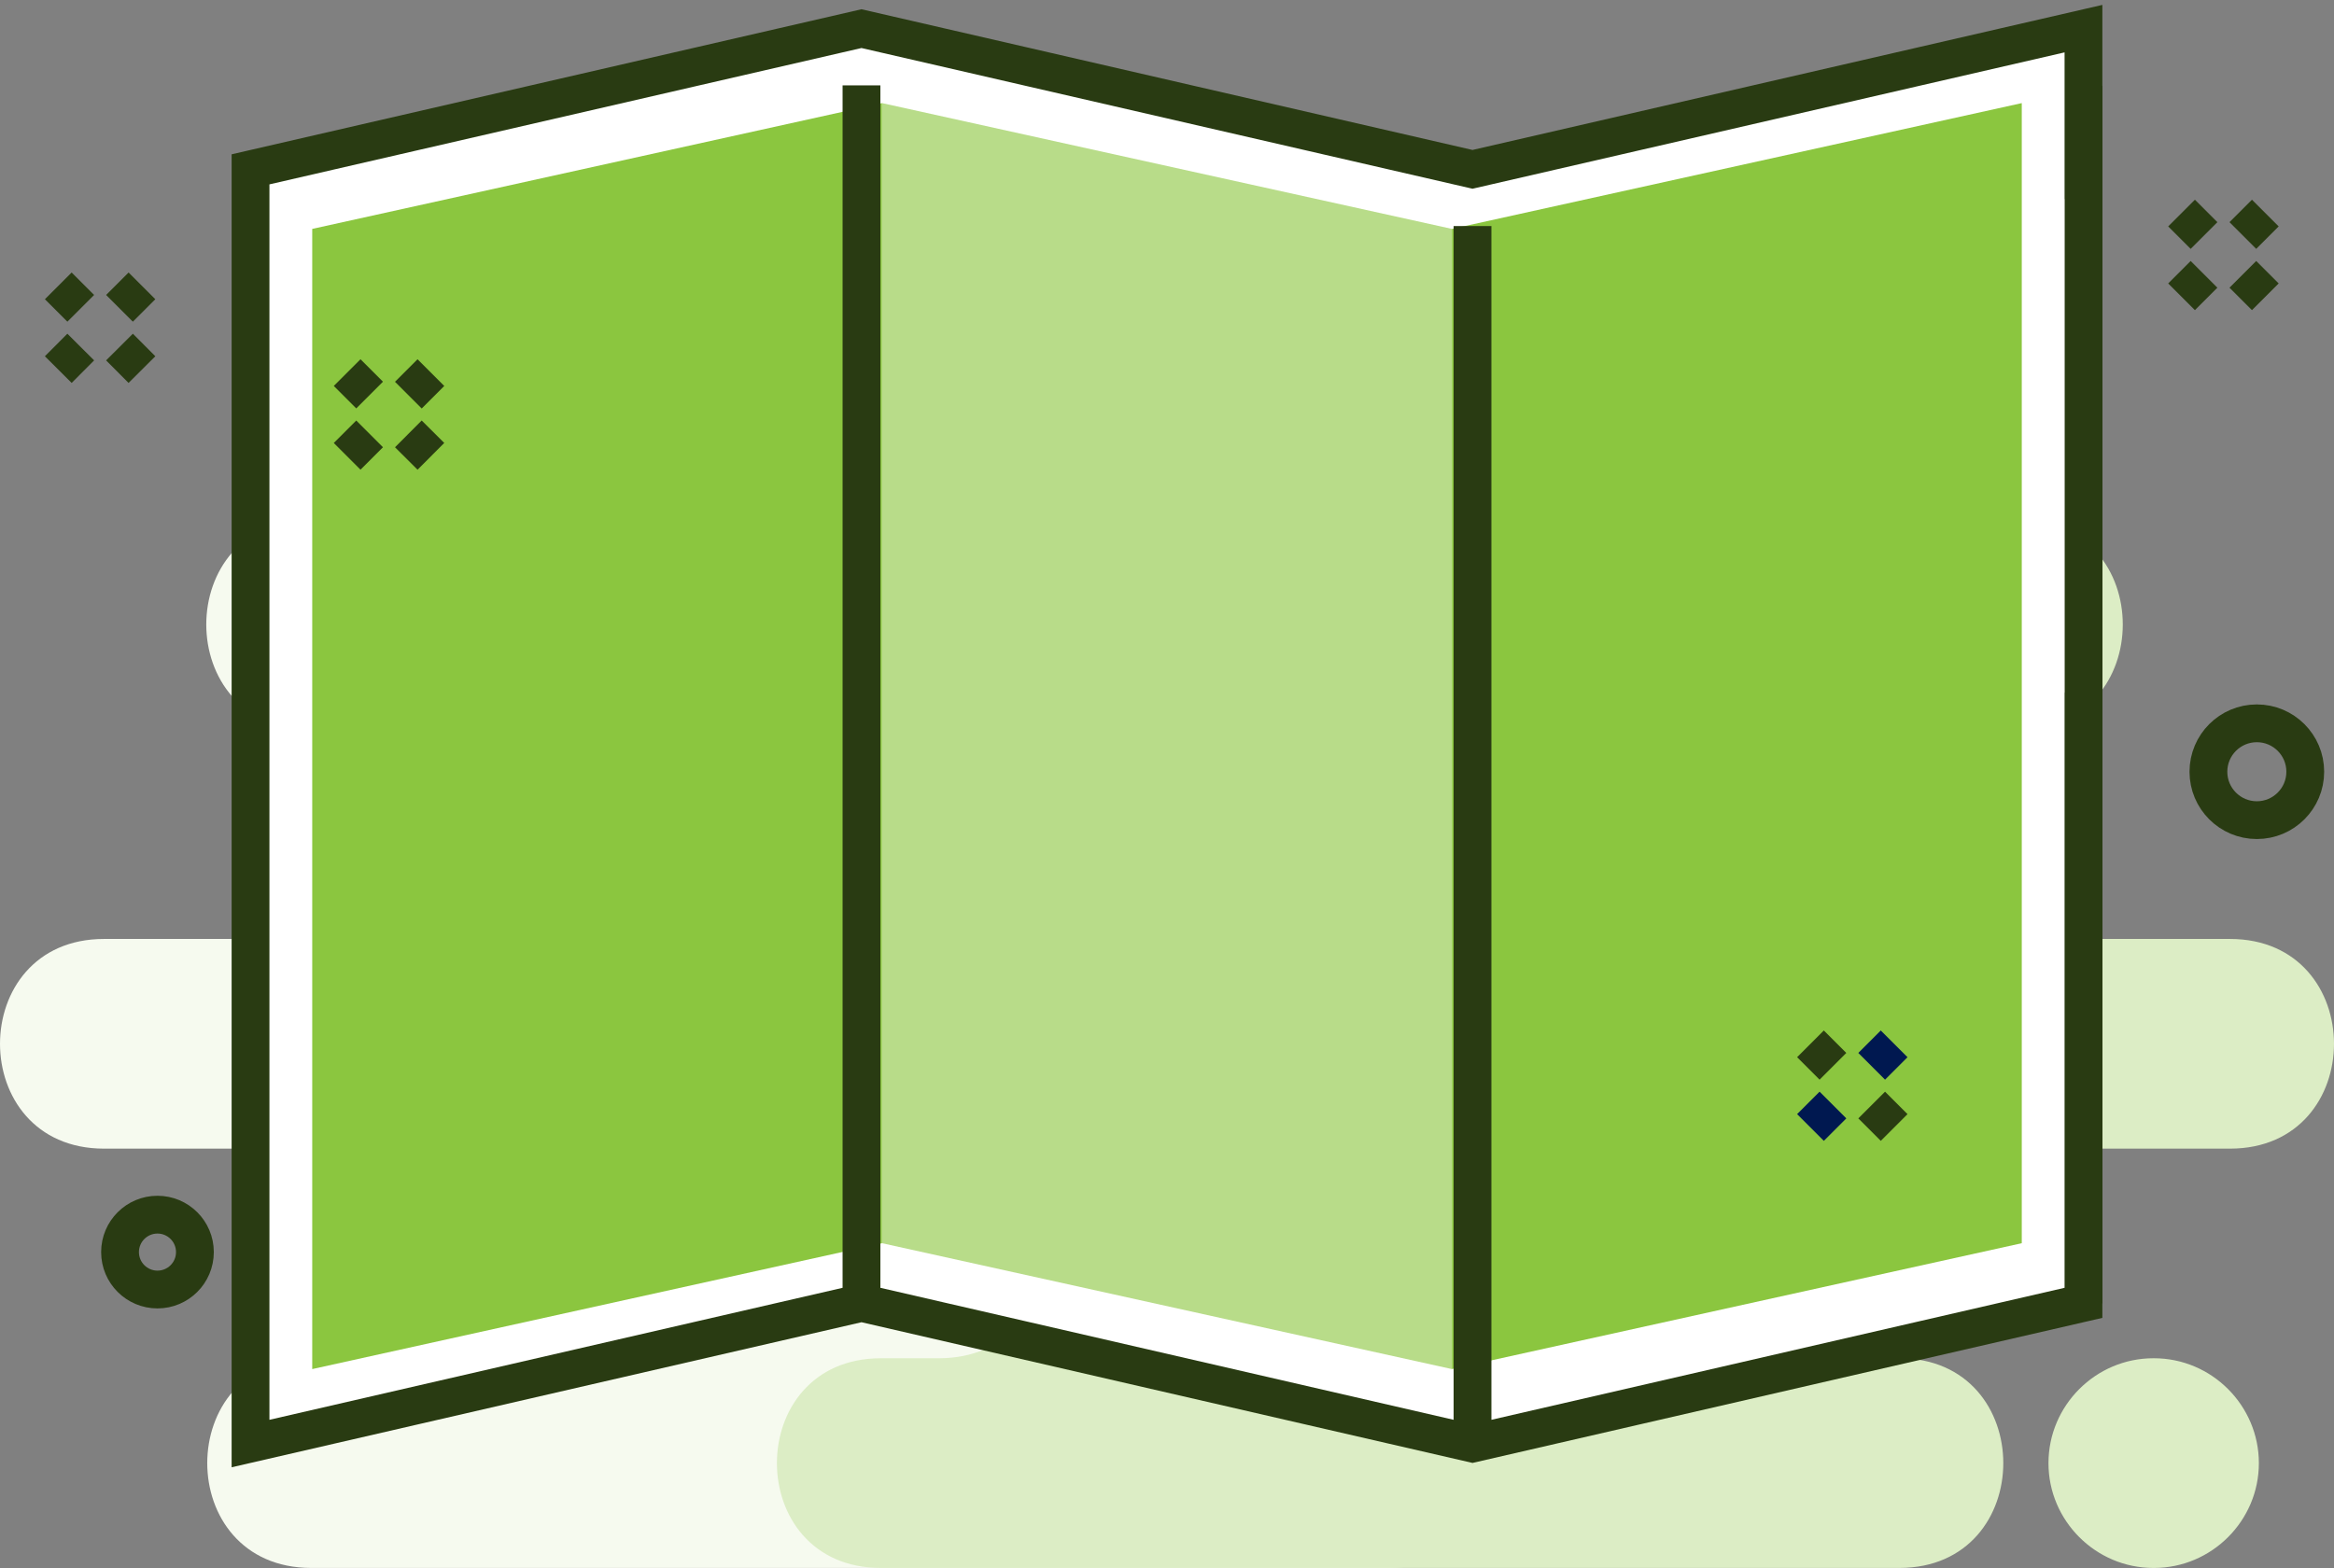
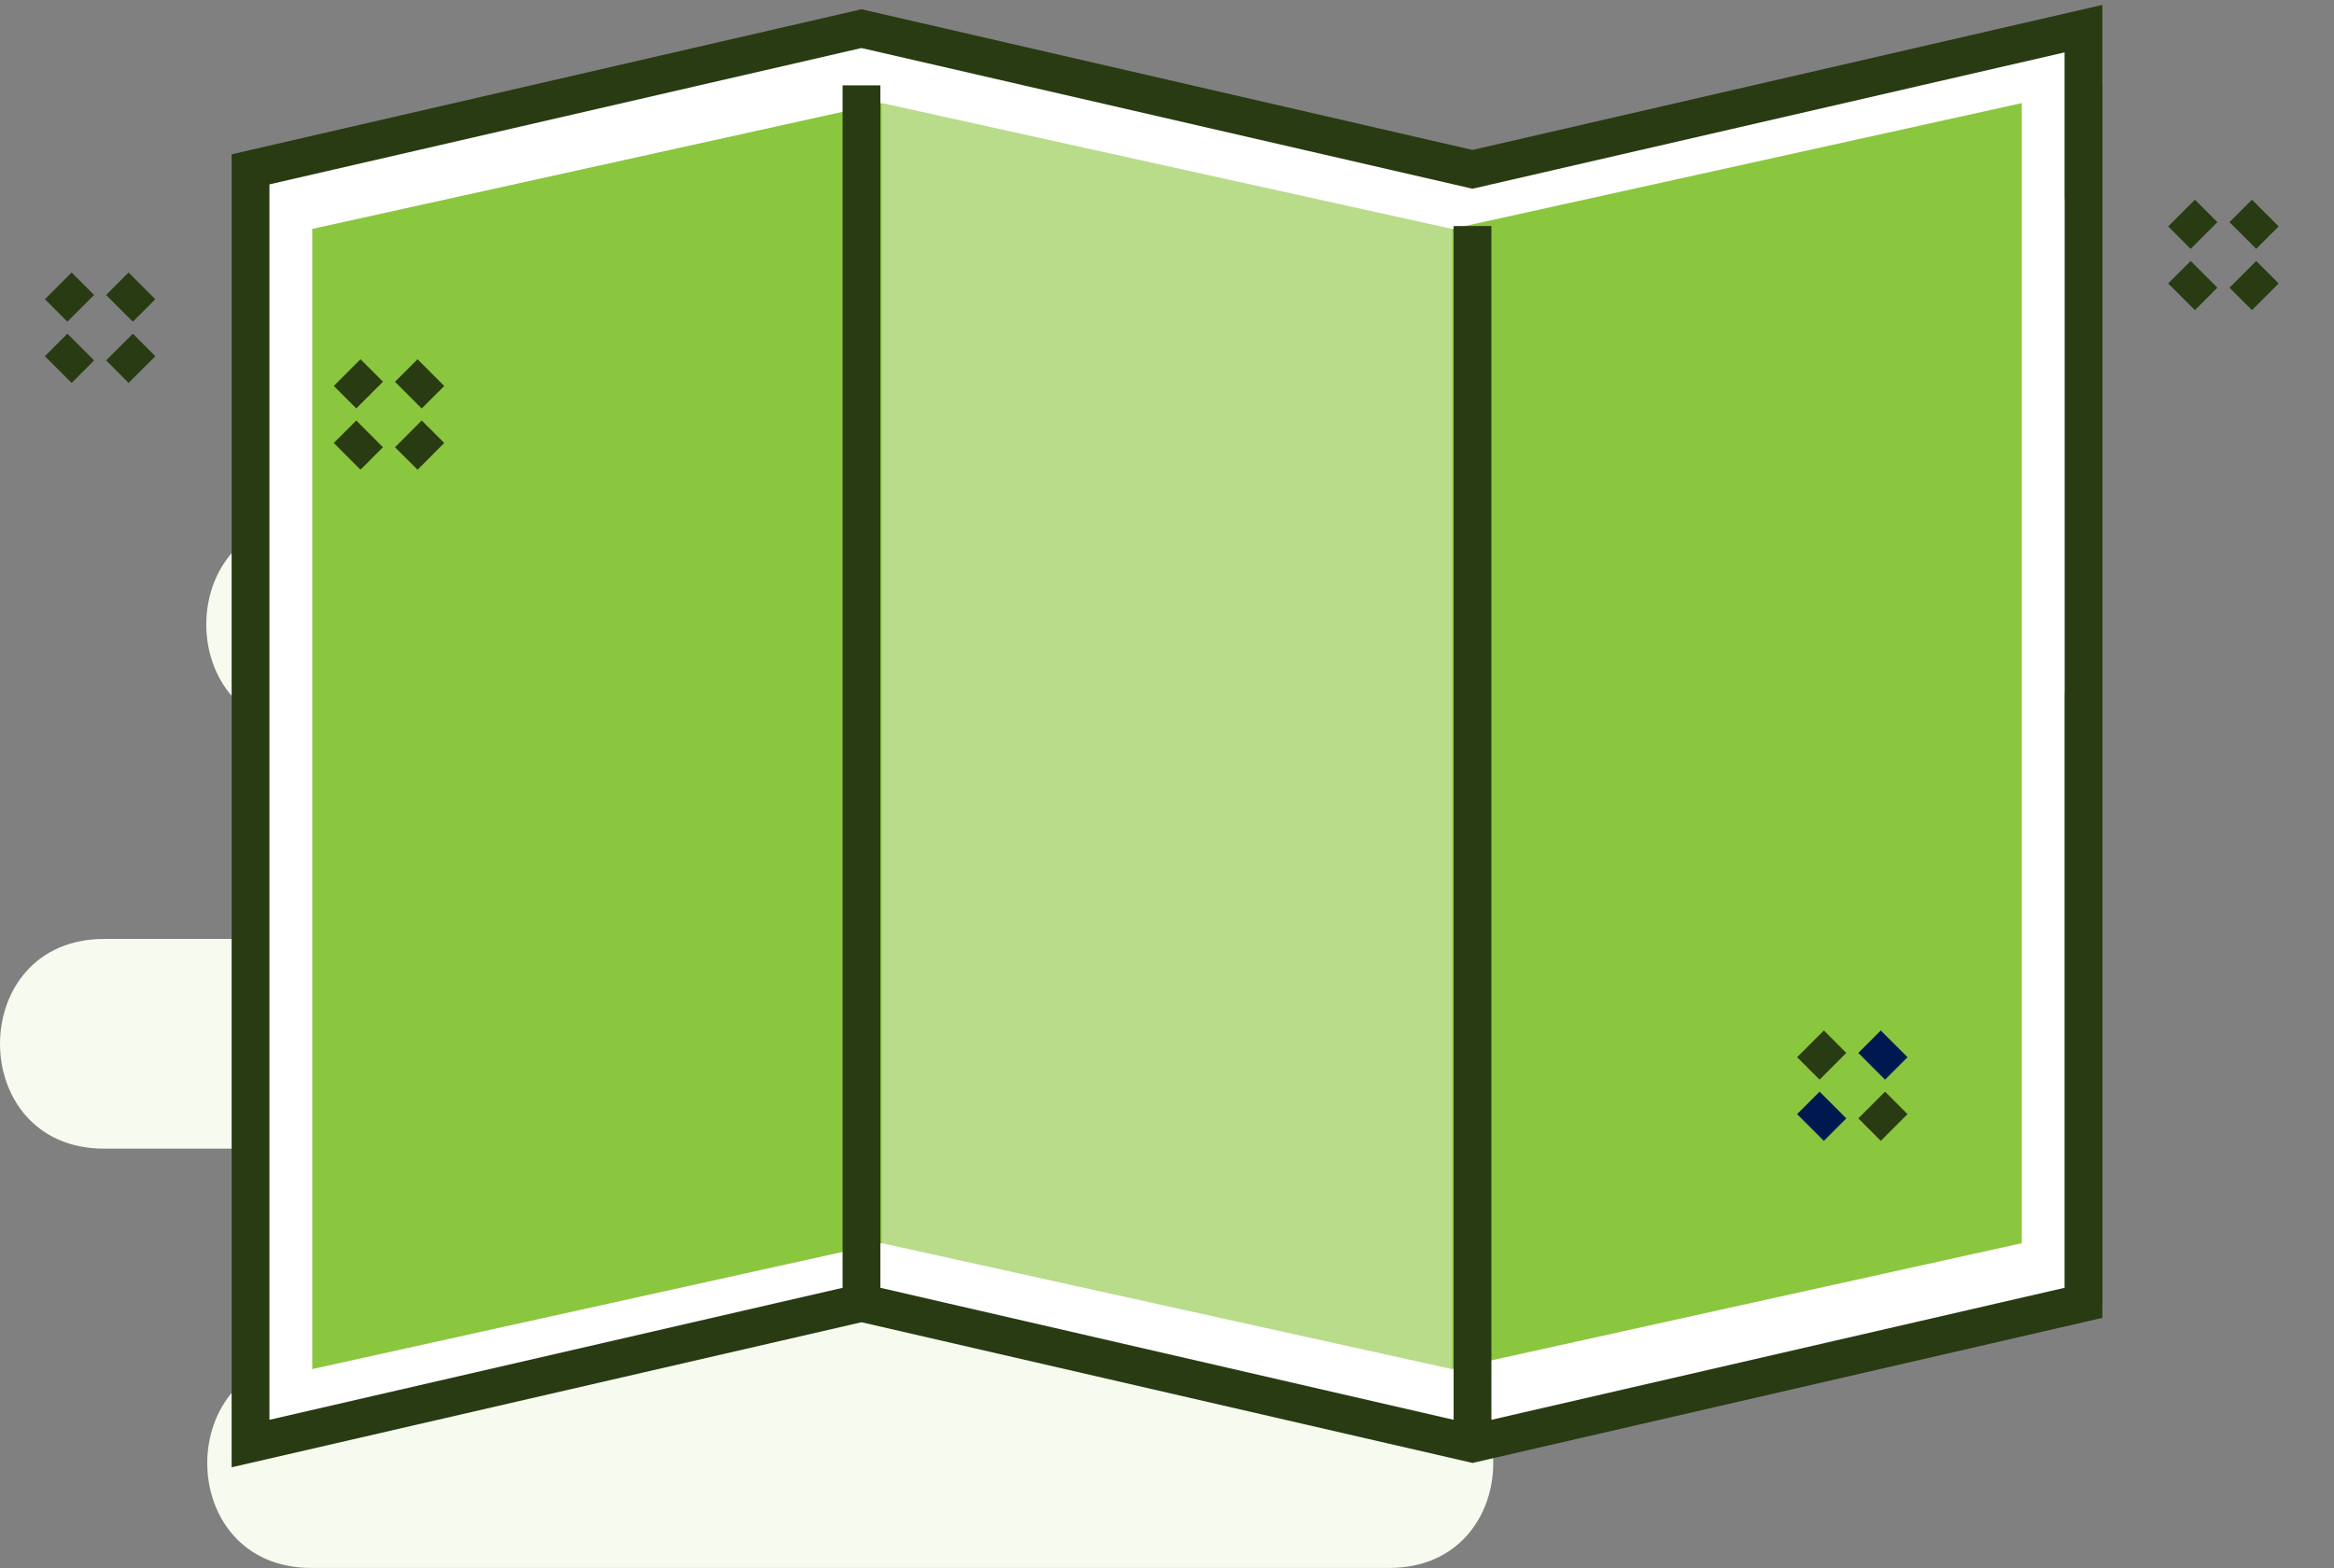
<svg xmlns="http://www.w3.org/2000/svg" viewBox="0 0 247 166" fill-rule="evenodd" clip-rule="evenodd">
  <rect x="0" y="0" width="247" height="166" fill="#808080" stroke="none" />
  <path d="M32.948 143.781h12.834c14.678 0 14.678-22.189 0-22.189H11.008c-14.677 0-14.677-22.197 0-22.197h34.068c14.678 0 14.678-22.189 0-22.189H32.844c-14.686 0-14.686-22.198 0-22.198h115.649c14.678 0 14.678 22.198 0 22.198h-6.116c-14.678 0-14.678 22.189 0 22.189h16.676c14.687 0 14.687 22.197 0 22.197h-17.382c-14.678 0-14.678 22.189 0 22.189h5.34c14.687 0 14.687 22.198 0 22.198H32.948c-14.687 0-14.687-22.198 0-22.198z" fill="#f6faef" />
-   <path d="M99.351 55.008h114.288c14.678 0 14.678 22.198 0 22.198h-11.396c-15.514 0-16.883 22.189 1.697 22.189h32.052c14.677 0 14.677 22.197 0 22.197h-46.17c-14.687 0-14.687 22.189 0 22.189h11.172c14.678 0 14.678 22.198 0 22.198H93.227c-14.678 0-14.678-22.198 0-22.198h6.124c14.773 0 15.393-22.189 0-22.189H73.208c-14.677 0-14.677-22.197 0-22.197H92.15c16.263.499 18.184-22.189 0-22.189H80.582c-14.678 0-14.678-22.198 0-22.198h18.769zm128.595 88.773h-.06c-6.107 0-11.103 4.996-11.103 11.104 0 6.098 4.996 11.094 11.103 11.094h.06c6.107 0 11.103-4.996 11.103-11.094 0-6.108-4.996-11.104-11.103-11.104z" fill="#dcedc5" />
  <path d="M26.513 17.926L91.168 3.032l64.664 14.894 64.655-14.894v134.883l-64.655 14.894-64.664-14.894-64.655 14.894V17.926z" fill="#fff" />
  <path d="M33.042 24.231l60.305-13.317v120.688l-60.305 13.325V24.231z" fill="#8bc63f" />
  <path d="M153.653 24.231L93.347 10.914v120.688l60.306 13.325V24.231z" fill="#b8dc89" />
  <path d="M153.653 24.231l60.305-13.317v120.688l-60.305 13.325V24.231z" fill="#8bc63f" />
  <path d="M220.487 73.321v64.594l-64.655 14.894-64.664-14.894-64.655 14.894V17.926L91.168 3.032l64.664 14.894 64.655-14.894v18.046M91.168 137.915V9.036M155.832 152.809V23.929M220.498 137.975V9.096M230.868 22.554l2.377 2.377m4.109 4.109l2.377 2.377M239.731 22.554l-2.377 2.377m-4.109 4.109l-2.377 2.377M36.738 39.443l2.377 2.377m4.1 4.109l2.386 2.377M45.601 39.443l-2.386 2.386m-4.1 4.1l-2.377 2.377M191.596 110.498l2.378 2.377m4.1 4.1l2.377 2.378" fill="none" stroke="#293b12" stroke-width="4" />
  <path d="M200.451 110.498l-2.377 2.377m-4.1 4.1l-2.378 2.378" fill="none" stroke="#001850" stroke-width="4" />
-   <circle cx="16.665" cy="132.543" r="3.962" fill="none" stroke="#293b12" stroke-width="4" />
-   <circle cx="238.834" cy="81.693" r="5.125" fill="none" stroke="#293b12" stroke-width="4" />
  <path d="M6.167 30.261l2.378 2.377m4.1 4.1l2.377 2.386M15.022 30.261l-2.377 2.377m-4.1 4.1l-2.378 2.386" fill="none" stroke="#293b12" stroke-width="4" />
</svg>